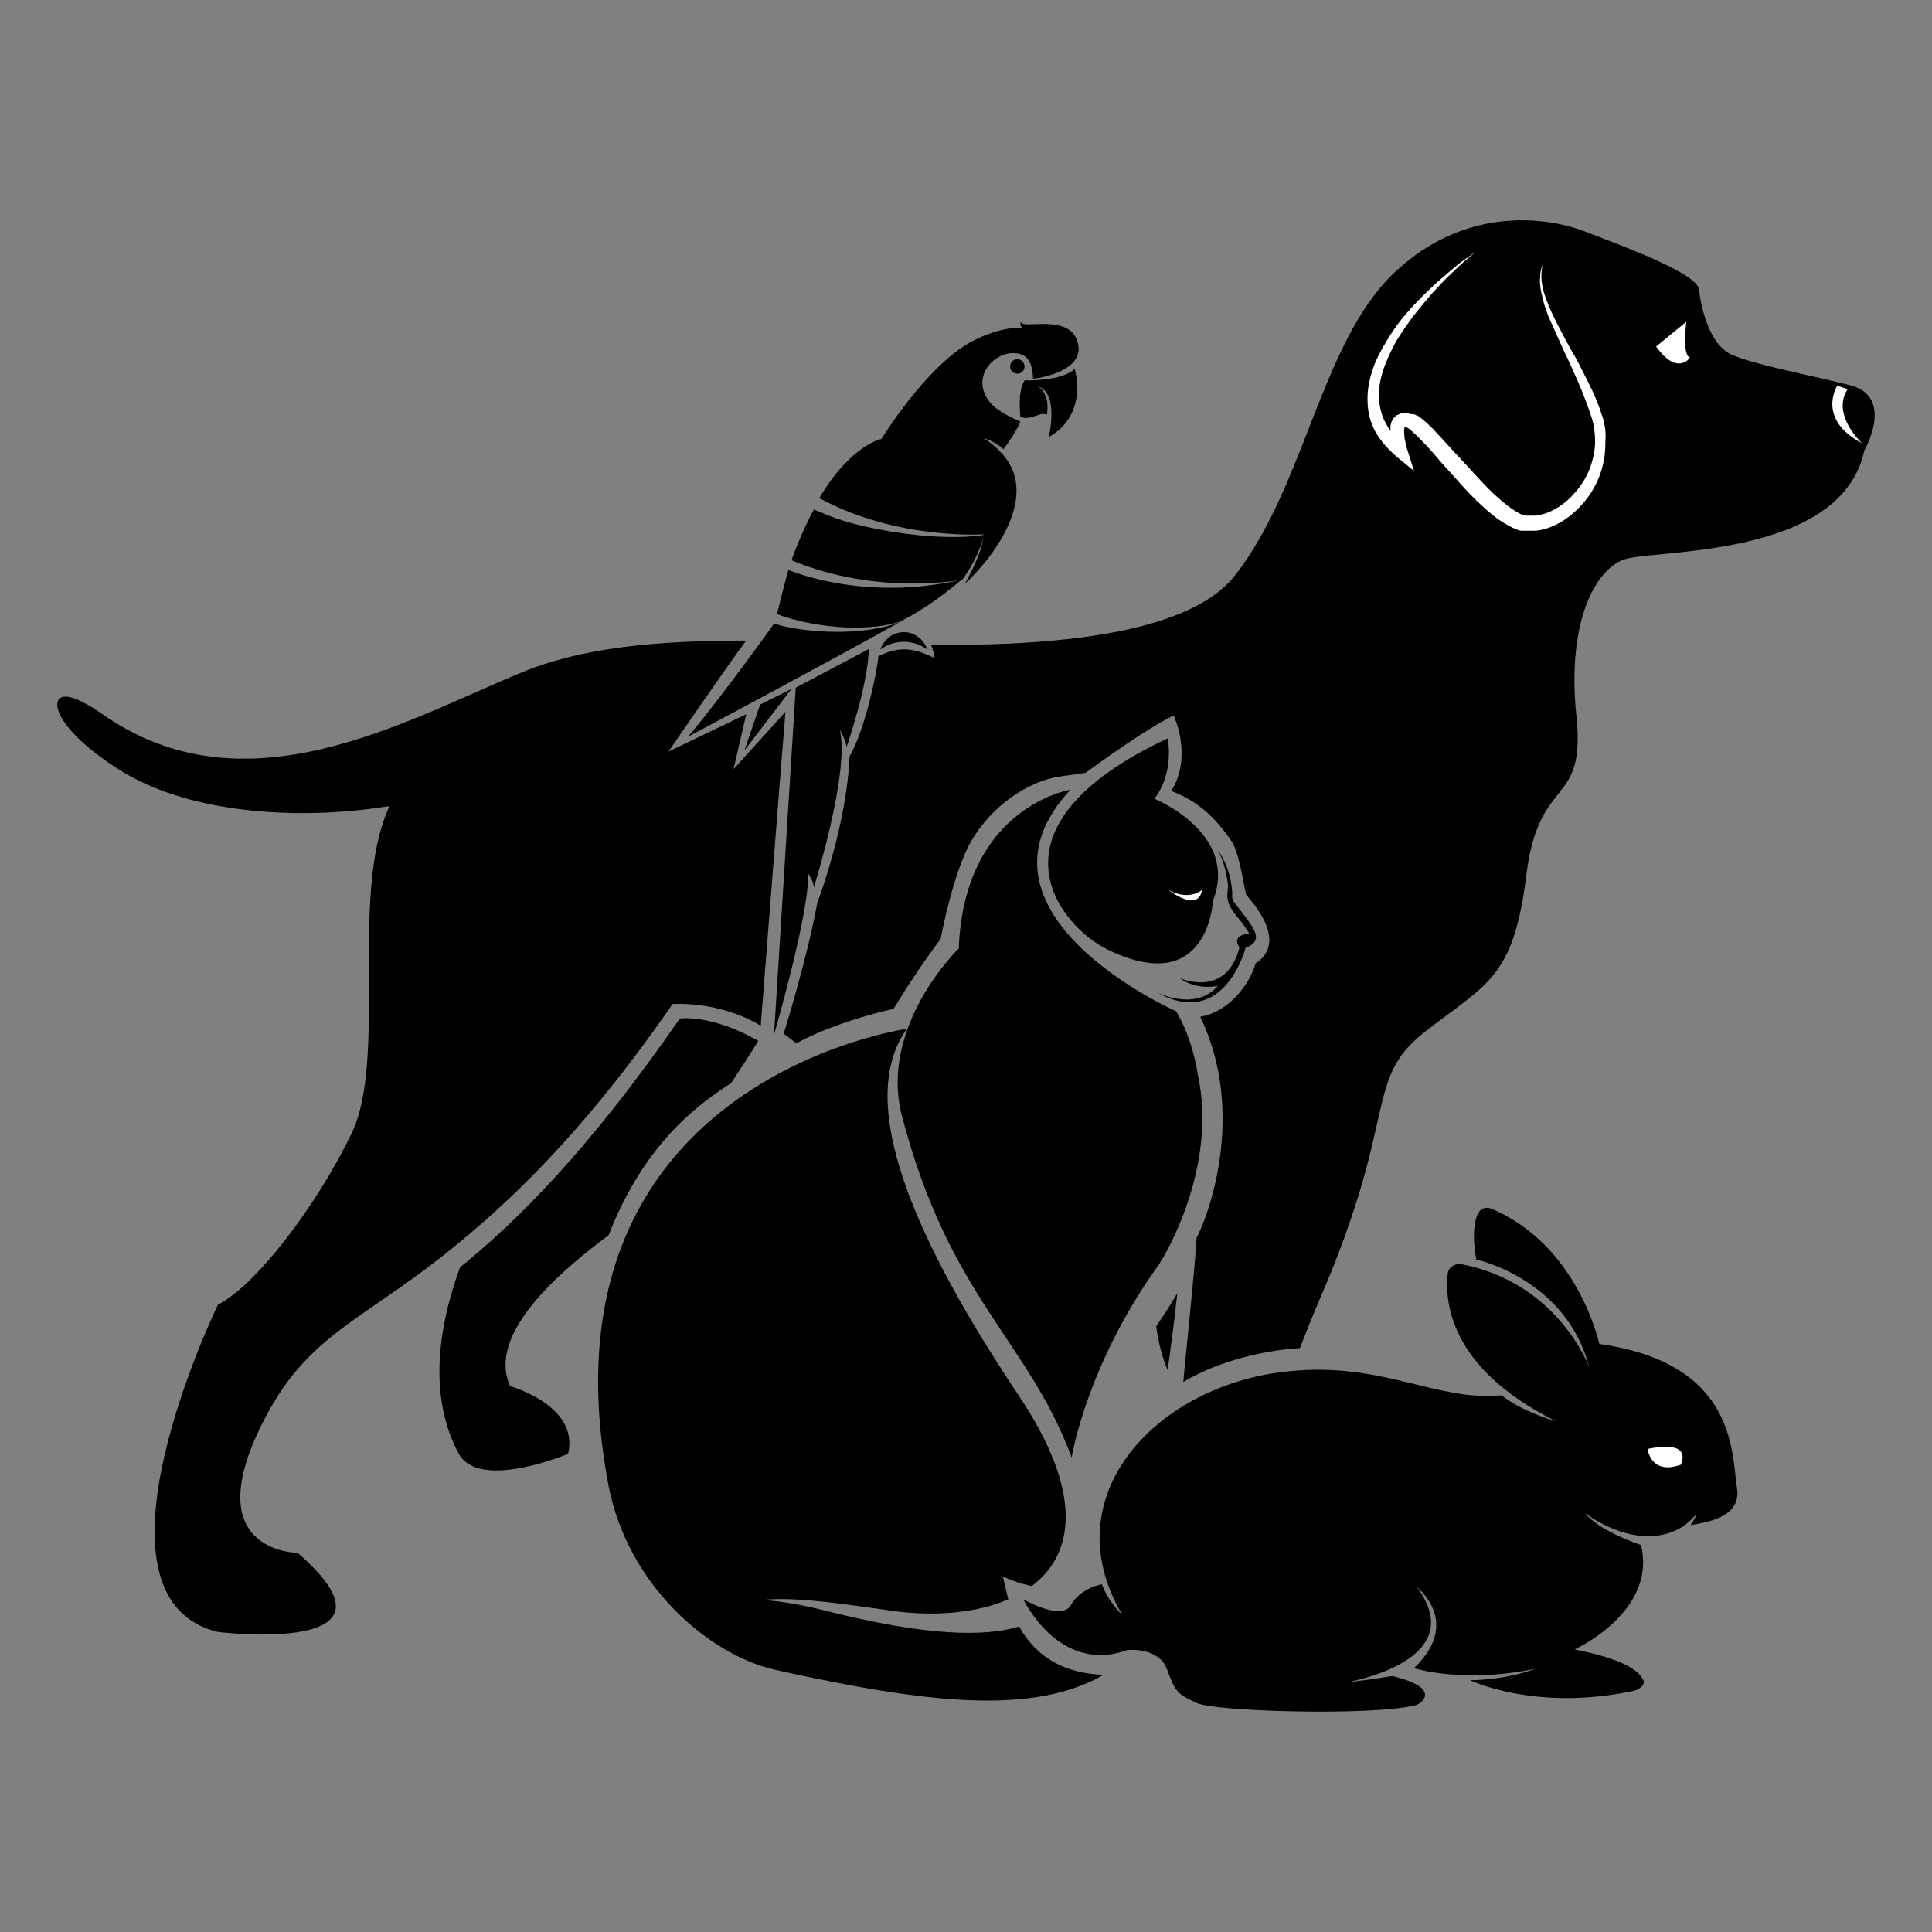
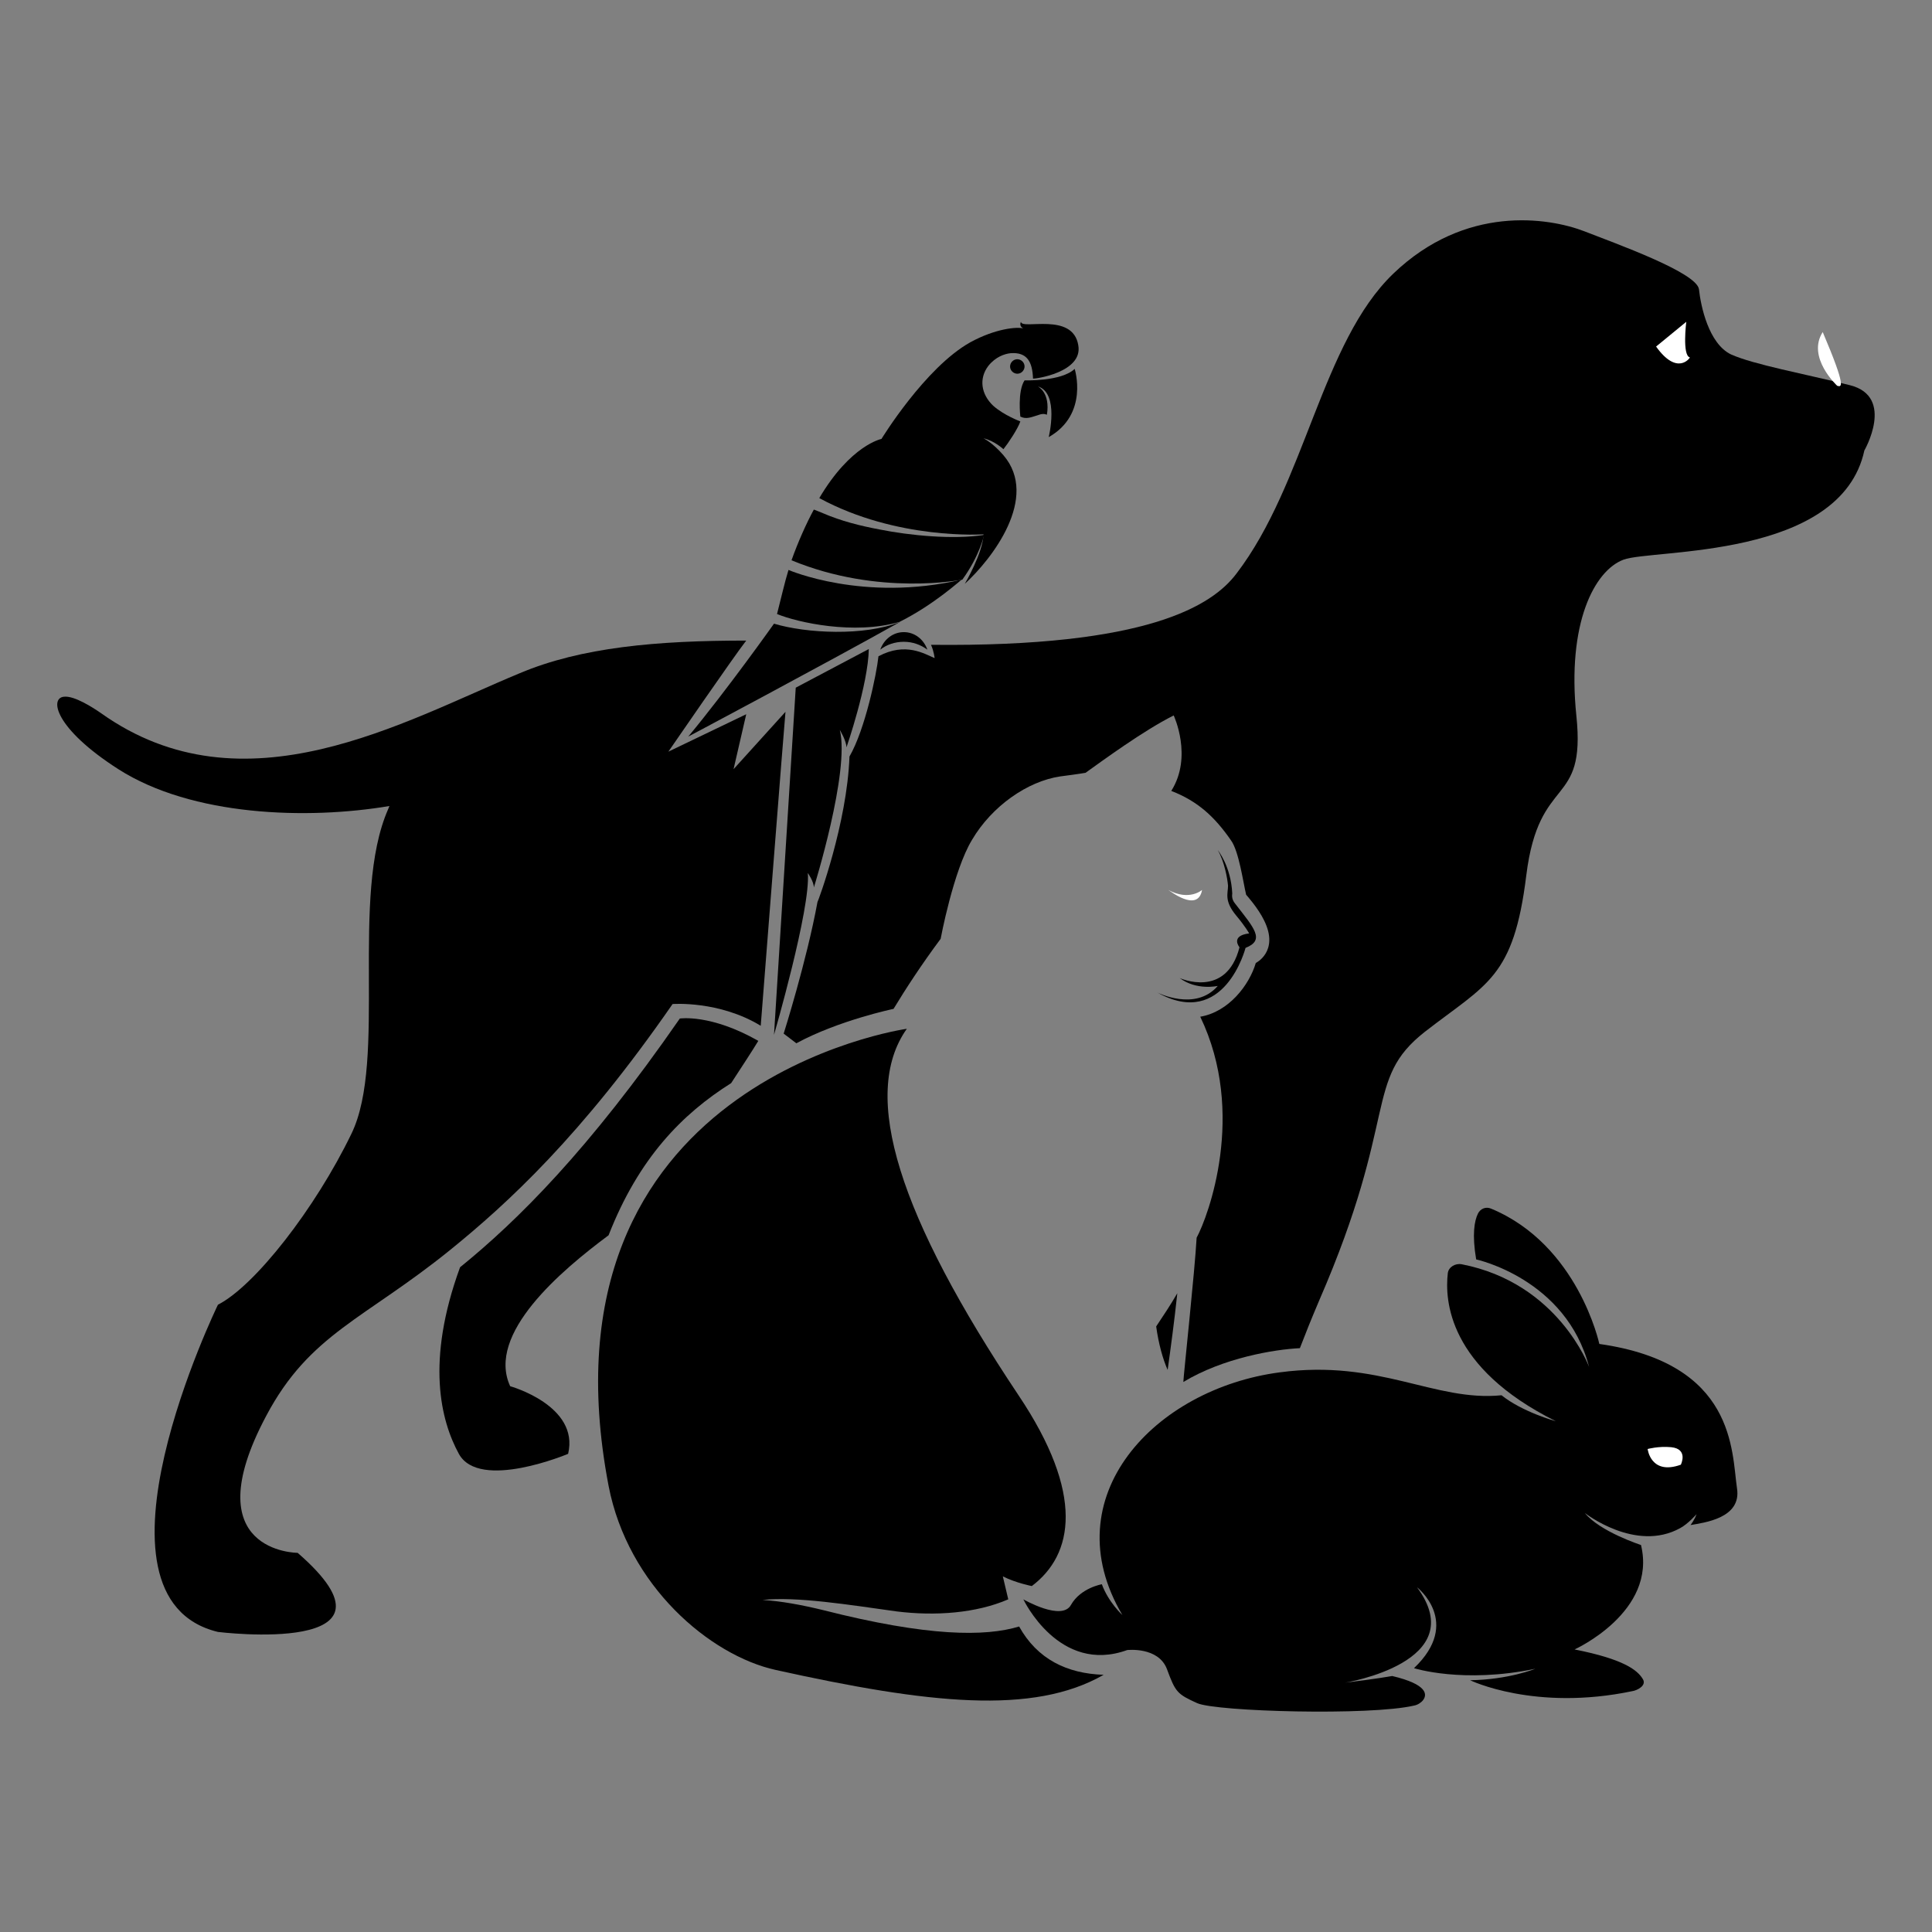
<svg xmlns="http://www.w3.org/2000/svg" version="1.1" id="Ebene_1" x="0px" y="0px" viewBox="0 0 320 320" style="enable-background:new 0 0 320 320;" xml:space="preserve">
  <rect x="0" y="0" width="320" height="320" fill="#808080" stroke="none" />
  <style type="text/css">
	.st0{fill:#FFFFFF;}
</style>
  <g>
    <g>
      <g>
-         <path d="M198.4,178c-0.6-3.8-1.8-7.5-3.6-10.5c0,0-36.6-16.2-17.5-36.7c0,0-17.6,2.8-18.5,26.3c0,0-13.3,12.8-9.4,27.8     c7.9,30.1,20.9,37.1,28.1,56.5c0,0,2.4-15.1,14.2-31.6C193.1,207.9,201.7,193.2,198.4,178z" />
        <path d="M168.8,269.4c-5.6,1.7-15.1,1.7-32.4-2.7c-3.7-0.9-7-1.5-10.1-1.7c5.6-0.6,14.3,0.8,22.2,1.9c6.4,0.8,13.2,0.3,18.5-2     l-0.9-3.8c2.2,1.1,4.8,1.6,4.8,1.6c6.9-5.2,8.8-15.2-2.2-31.6c-19.7-29.5-26.3-49.7-18.5-60.7c0,0-62.2,8.7-49.4,75.7     c3.2,16.6,16.8,28.1,27.7,30.5c25.3,5.6,42.6,7.5,54.3,0.8C176.7,277.2,171.8,274.8,168.8,269.4z" />
-         <path d="M193.4,122.3c0,0,1.2,5.6-2.2,10c0,0,14.1,5.7,9.7,16.9c0,0-0.7,16.2-17.4,8.1C175.6,153.5,161.8,137.1,193.4,122.3z" />
        <path d="M201.7,140.8c0,0,2.2,2.7,2.4,7.2c0,0.1-0.2,0.9,0.5,1.7c3.1,4,5,6,1.7,7.3c0,0-3.5,13.6-14.6,7.4c0,0,6.3,3.2,10-1.1     c0,0-3.5,0.8-6.3-1.3c0,0,7.7,3.5,9.9-5.1c0,0-1.6-1.9,1.6-2.3c0,0-0.6-1.1-2.1-2.9c-2.1-2.5-1.4-3.7-1.4-5     C203.3,145.5,202.8,142.7,201.7,140.8z" />
        <path class="st0" d="M199.1,147.4c0,0-2.1,1.9-5.6,0C193.6,147.4,198.4,151.3,199.1,147.4z" />
      </g>
      <path id="XMLID_8_" d="M287.7,246.5c-0.9-6.1-0.2-20.7-22.8-23.9c0,0-3.5-16.4-17.9-22.4c-0.9-0.4-1.8,0-2.2,0.8    c-0.6,1.2-1,3.5-0.3,7.6c0,0,14.9,3.2,18.7,17.8c0,0-5.1-13.9-21.1-17c-1.1-0.2-2.2,0.5-2.3,1.5c-0.5,4.4,0,15.6,17.9,24.5    c0,0-5.5-1.5-9-4.3c-11.1,1.1-20.2-6-36.7-3.8c-20.7,2.7-37.7,20.6-26.1,40.2c0,0-2.3-2.1-3.4-5.1c0,0-3.5,0.6-5.1,3.4    c-1.5,2.8-7.9-0.9-7.9-0.9s5.9,12.5,17.2,8.4c0,0,5.2-0.6,6.6,3.2c1.4,3.8,1.7,4.1,5,5.6c3.2,1.4,28.6,2.1,35.9,0.4    c0.6-0.1,1.2-0.5,1.5-0.9c0.7-0.9,0.8-2.6-5.1-4c0,0-2.8,0.5-7.8,1.1c0,0,21.1-3.4,11.9-15.8c0,0,7.5,5.8-0.5,13.4    c0,0,8.1,2.6,20.1,0.1c0,0-4.4,1.8-10.8,1.9c0,0,10.7,5.2,26.9,1.8c0.7-0.1,2.4-0.9,1.7-2c-0.9-1.5-3.2-3.3-11.3-4.9    c0,0,13.7-6.2,11-17.3c0,0-6.8-2.2-9.3-5.3c0,0,8.4,6.6,15.8,2.5c1.3-0.7,2.7-2.3,2.7-2.3c-0.3,0.9-1,1.8-1,1.8    C282.2,252.2,288.5,251.5,287.7,246.5z" />
      <g>
        <path d="M84.5,229.6c-4-8.7,8.5-19.2,16.3-25c5-12.8,12.2-20.1,20.3-25.2c1.5-2.3,3.6-5.5,4.5-7c-7.9-4.5-13-3.7-13-3.7     c-15.1,21.8-26.9,33.5-36.4,41.2c-5.7,15.6-3.2,25.4-0.2,30.9c3.4,6.2,18.1,0,18.1,0C96,232.8,84.5,229.6,84.5,229.6z" />
        <path d="M191.5,219.7c0.4,2.9,1.1,5.4,1.9,7.2c0.5-3.6,1.1-8,1.6-12.7C193.9,216.1,192.7,217.9,191.5,219.7z" />
        <path d="M130.1,117.9l-8.6,9.5l2.1-9.1l-12.9,6.2c0,0,11-16,12.9-18.4c-14.8,0-27.3,1.1-37.5,5.4l0,0     c-19.1,7.9-45.7,23.5-69.4,6.6c-1.3-0.9-4.4-2.9-6.1-2.7c-2.4,0.2-1.6,5.2,9,12c12.2,7.8,31.3,8.4,44.9,6.1     c-0.1,0.2-0.1,0.3-0.2,0.5c-6.4,14.5-0.1,41.5-6.1,53.8c-6,12.4-16,25.2-22.1,28.3c0,0-23.6,48.5,0,54.2c0,0,33,4.1,13.2-13.1     c0,0-17.3,0-5.2-22.7c7.2-13.6,16.3-16,30.5-27.5c9.5-7.7,21.7-18.9,36.8-40.7c0,0,7.7-0.6,14.6,3.6     C126,170,130,118.6,130.1,117.9z" />
        <path d="M306.4,63.8c-7.6-1.9-15.9-3.4-19.7-5.1c-3.7-1.8-5-8-5.3-10.8c-0.4-2.8-13.9-7.6-19-9.6c-6-2.3-19.7-4.4-31.6,7     c-11.9,11.4-14.6,34.8-26,49.7c-4,5.3-14.7,12.2-50.6,11.8c0.5,1.1,0.6,2.2,0.6,2.2c-1.7-0.7-4.8-2.7-9.3-0.3     c-0.3,2.9-2.2,12.1-4.8,16.6c-0.4,11.1-5.2,24-5.3,24.1c-1.8,9.8-5.6,21.8-5.6,21.8c0.3,0.2,1.8,1.4,2.1,1.6     c7-3.8,16.1-5.7,16.1-5.7c2-3.3,4.6-7.3,7.8-11.6c0,0,2.1-11.3,5.2-16.4c3.3-5.6,9.2-9.7,14.6-10.5c3.1-0.4,4.2-0.6,4.2-0.6     c2.8-2,9.6-7,14.6-9.5c0,0,3.2,6.8-0.4,12.5c4.4,1.7,7.2,4.3,9.9,8.2c1.3,1.8,2,6.9,2.5,9c0,0,2,2.2,3,4.3c2.5,5.1-1.4,7-1.4,7     c-1.1,3.7-4.5,8.1-9.2,8.9c7.7,16,1.3,33.1-0.6,36.6c-0.3,5.5-2.2,23.1-2.2,23.9c6.6-4,15.1-5.4,19.3-5.6c1-2.6,1.8-4.6,3.2-7.9     c13.3-30.6,7.3-36.5,17.5-44.5c10.3-8,14.7-8.9,16.8-25.9s9.9-11,8.3-26.4s3-24.1,7.8-25.9s36,0,39.9-18.1     C308.7,74.8,314,65.7,306.4,63.8z" />
-         <path class="st0" d="M265.7,70.1c-0.1-0.5-0.2-0.9-0.4-1.4l-0.1-0.3l-0.1-0.3l-0.2-0.6c-0.6-1.7-1.4-3.3-2.2-4.9     c-0.8-1.6-1.6-3.2-2.5-4.7c-0.9-1.6-1.7-3.1-2.5-4.7c-0.8-1.6-1.5-3.2-2-4.8c-0.2-0.8-0.4-1.7-0.4-2.6c0-0.9,0.1-1.8,0.5-2.6     c-0.4,0.8-0.7,1.7-0.7,2.6c-0.1,0.9,0,1.8,0.2,2.7s0.4,1.8,0.7,2.6c0.3,0.9,0.6,1.7,1,2.5c0.7,1.6,1.5,3.3,2.2,4.9     c0.8,1.6,1.5,3.2,2.2,4.8c0.7,1.6,1.3,3.2,1.9,4.9l0.2,0.6l0.1,0.3l0.1,0.3c0.1,0.4,0.2,0.8,0.3,1.2c0.1,0.8,0.2,1.6,0.2,2.5     c0,1.6-0.4,3.3-1,4.8s-1.6,2.9-2.7,4.1s-2.5,2.2-3.9,2.8c-0.7,0.3-1.5,0.5-2.2,0.6c-0.4,0-0.7,0-1.1,0c-0.1,0-0.2,0-0.2,0h-0.2     h-0.1c-0.2,0-0.3-0.1-0.5-0.1c-0.7-0.2-1.4-0.7-2-1.1c-0.7-0.5-1.3-1-2-1.6c-1.3-1.1-2.5-2.4-3.7-3.7c-1.2-1.3-2.4-2.6-3.6-3.9     c-1.2-1.3-2.4-2.6-3.6-3.9c-0.6-0.6-1.3-1.3-2.1-1.9c-0.2-0.2-0.4-0.3-0.7-0.4c-0.1-0.1-0.3-0.1-0.4-0.2h-0.1H234h-0.1l0,0h-0.1     h-0.1c-0.3-0.1-0.6-0.2-1-0.2c-0.2,0-0.4,0-0.7,0.1c-0.2,0.1-0.5,0.2-0.7,0.3c-0.2,0.2-0.4,0.3-0.5,0.5s-0.2,0.4-0.3,0.5     c-0.1,0.3-0.2,0.7-0.2,0.9c0,0.2,0,0.4,0,0.7c-0.2-0.3-0.4-0.6-0.6-1c-0.8-1.3-1.2-2.8-1.3-4.4s0.2-3.1,0.7-4.7     c0.5-1.5,1.2-3,2-4.5c0.8-1.4,1.8-2.8,2.8-4.2c1-1.3,2.1-2.6,3.2-3.9c1.1-1.2,2.3-2.5,3.5-3.6c1.2-1.2,2.5-2.3,3.8-3.4     c-0.7,0.5-1.4,1-2.1,1.5c-0.7,0.5-1.3,1-2,1.6c-1.3,1.1-2.6,2.2-3.8,3.4c-2.5,2.4-4.8,4.9-6.6,7.9c-0.9,1.5-1.8,3-2.4,4.7     c-0.6,1.7-1,3.4-1,5.3c0,0.9,0.1,1.9,0.3,2.8s0.6,1.8,1,2.6c0.9,1.6,2.2,3,3.6,4.2l2.8,2.3l-1.1-3.5c-0.1-0.2-0.1-0.4-0.2-0.6     c-0.1-0.2-0.1-0.4-0.1-0.6c-0.1-0.4-0.2-0.8-0.2-1.2c0-0.4-0.1-0.8,0-1.1c0-0.1,0-0.2,0.1-0.3c0.1,0,0.1,0,0.2,0.1h0.1l0,0l0,0     l0,0l0,0c0.1,0,0.1,0.1,0.2,0.1c0.1,0.1,0.3,0.2,0.4,0.3c0.6,0.5,1.2,1.1,1.8,1.7c1.2,1.2,2.4,2.6,3.5,3.9c1.2,1.3,2.4,2.7,3.6,4     c1.2,1.3,2.5,2.6,3.9,3.8c0.7,0.6,1.4,1.2,2.2,1.7s1.6,1,2.6,1.4c0.3,0.1,0.5,0.2,0.8,0.2h0.2h0.2c0.2,0,0.3,0,0.4,0     c0.5,0,1.1,0,1.6,0c1-0.1,2-0.4,2.9-0.8c1.8-0.8,3.3-2,4.6-3.4c1.3-1.4,2.3-3,3-4.8s1-3.7,1-5.6C266,71.9,265.9,71,265.7,70.1z" />
        <path class="st0" d="M274.3,57.4l5-4.1c0,0-0.7,5.6,0.6,5.9C279.9,59.3,277.8,62.3,274.3,57.4z" />
-         <path class="st0" d="M304.3,63.9c0,0-3.5,5.5,4.1,9.5c0,0-5.1-4.7-2.4-8.9C305.9,64.4,305,64.1,304.3,63.9z" />
+         <path class="st0" d="M304.3,63.9c0,0-5.1-4.7-2.4-8.9C305.9,64.4,305,64.1,304.3,63.9z" />
      </g>
      <g>
        <path d="M143.9,107.5l-12.1,6.4l-3.6,57.5c0,0,6.1-21,5.6-26.8c0,0,1,1.4,1,2.4c0,0,6-19.2,4.3-26.1c0,0,1.1,1.8,1.1,2.9     C140.2,123.8,143.8,113.4,143.9,107.5z" />
        <path d="M128.2,103.3L128.2,103.3c0,0-7.8,11-14.2,18.7c0,0,22.4-11.9,35.1-19C143.2,105.4,133.5,104.9,128.2,103.3z" />
        <path d="M130.6,94.4c-0.6,1.9-1.3,5-1.9,7.3c3.4,1.4,12.8,3.5,20.3,1.3c5.8-2.9,10.2-7,10.3-7C143,99.8,130.6,94.4,130.6,94.4z" />
        <path d="M178.6,57.2c-0.9-5.6-9.4-2.5-9.5-3.9c0,0-0.4,0.7,0.4,1.1c-1-0.3-4.6,0-8.8,2.3c-7.5,4.2-14.7,16-14.7,16     s-5.1,1-10.3,9.8c12.9,7,27.2,6,27.2,6c-0.1,3.1-3.1,8.2-3.1,8.2l0,0c4.5-4.1,12.4-14.3,6.4-21.3c-1.8-2.1-3.3-2.8-3.3-2.8     c1.8,0.4,3.3,1.8,3.3,1.8c0.8-1,2.4-3.4,2.8-4.6c0,0-2.7-1-4.5-2.6c-2-1.9-2.4-4.5-0.8-6.6c1.2-1.5,2.7-2,3.7-2.1     c2.7-0.2,3.6,1.4,3.7,4.2C171.3,62.8,179.4,61.7,178.6,57.2z" />
        <path d="M163,88.6c-5.1,0.8-12.3,0.1-17.3-0.9c-3.2-0.6-6.4-1.4-9.4-2.7c-0.5-0.2-1-0.4-1.5-0.6c-1.2,2.2-2.6,5.3-3.7,8.4     c14.5,6,28.3,3.2,28.3,3.2C162.3,92,163,88.6,163,88.6z" />
        <path d="M178,61.1c0,0,2.4,7.5-4.3,11.3c0,0,1.8-7.3-1.8-8.4c0,0,2.1,1,1.5,4.7c0,0-0.5-0.3-1.3,0c-1.3,0.4-2.1,0.8-3.1,0.3     c0,0-0.5-4.2,0.7-6C169.8,63,175.8,63.2,178,61.1z" />
        <path d="M168.5,59.5c-0.7,0-1.2,0.6-1.2,1.2c0,0.7,0.6,1.2,1.2,1.2c0.7,0,1.2-0.6,1.2-1.2C169.7,60,169.1,59.5,168.5,59.5z" />
        <path d="M168.3,59.9c-0.2,0-0.4,0.2-0.4,0.4s0.2,0.4,0.4,0.4s0.4-0.2,0.4-0.4C168.7,60,168.5,59.9,168.3,59.9z" />
-         <polygon points="131.1,114.1 125.9,116.7 123.3,124.3    " />
        <path d="M149.7,106.3c1.5,0,2.8,0.5,3.9,1.3c-0.6-1.7-2.1-2.9-3.9-2.9s-3.3,1.2-3.9,2.9C146.8,106.8,148.2,106.3,149.7,106.3z" />
      </g>
    </g>
    <path id="XMLID_10_" class="st0" d="M278.4,242.6c-5,1.8-5.5-2.6-5.5-2.6s1.8-0.5,3.9-0.3C279.7,240,278.4,242.6,278.4,242.6z" />
  </g>
</svg>